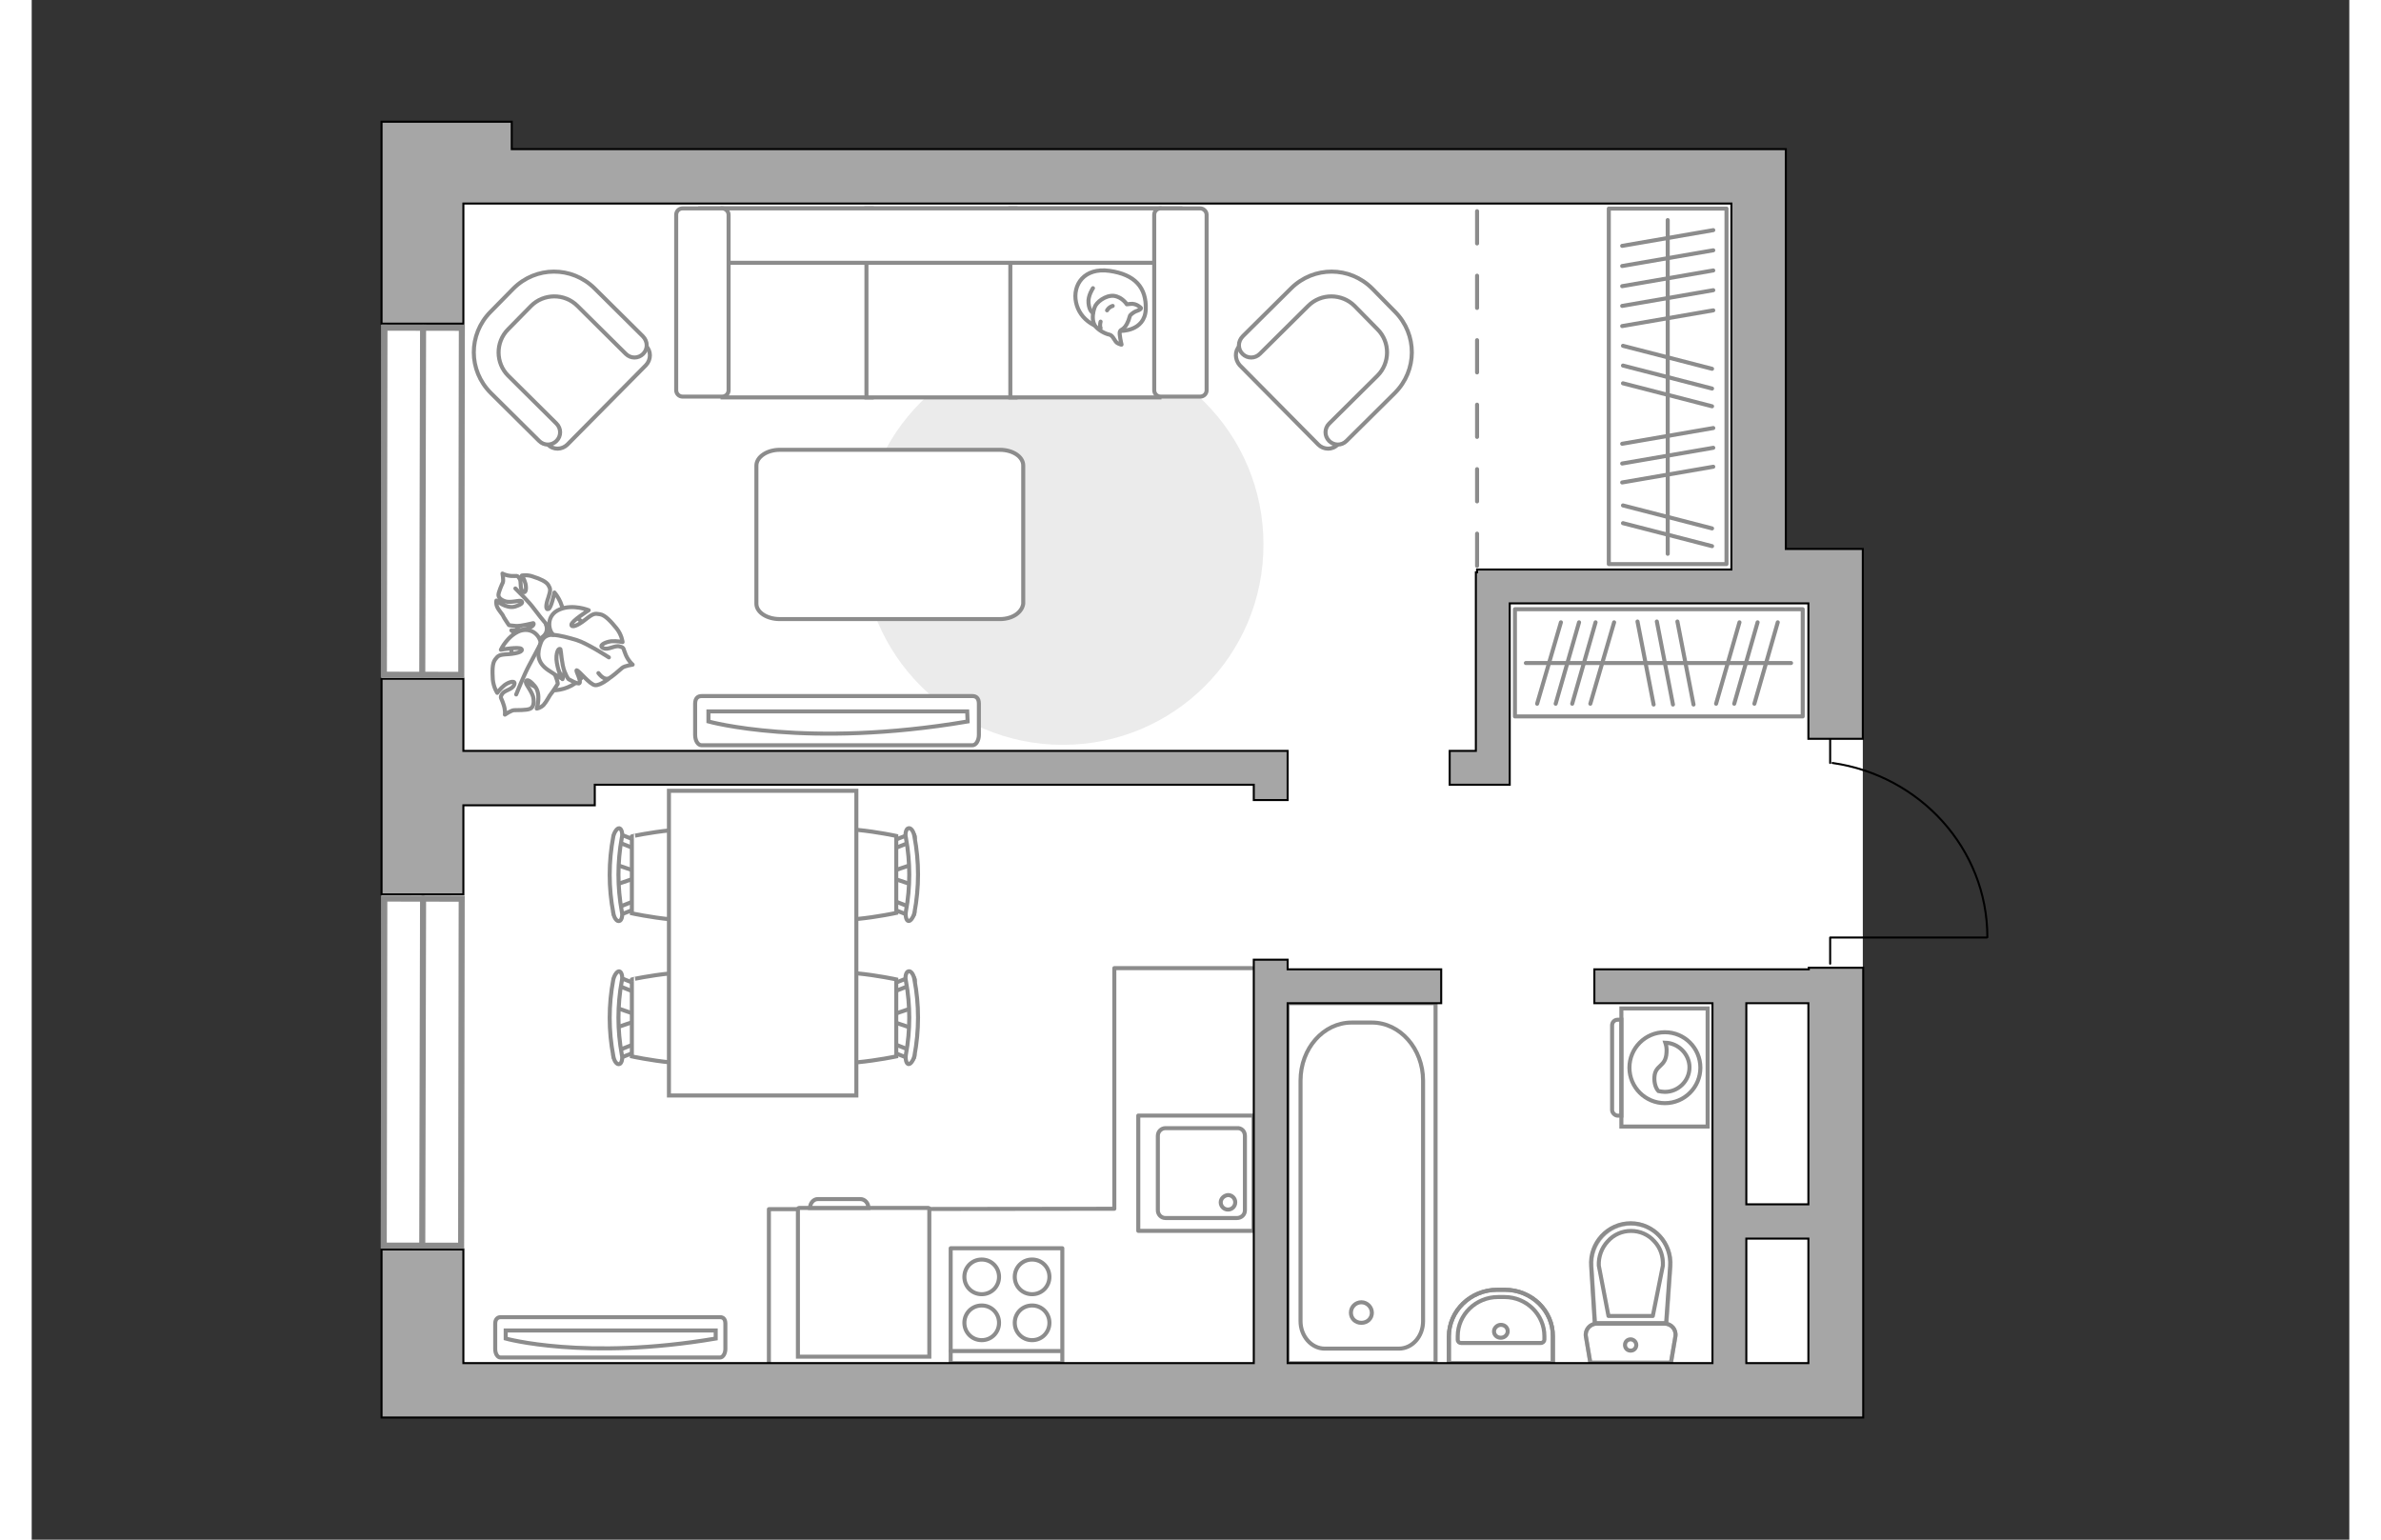
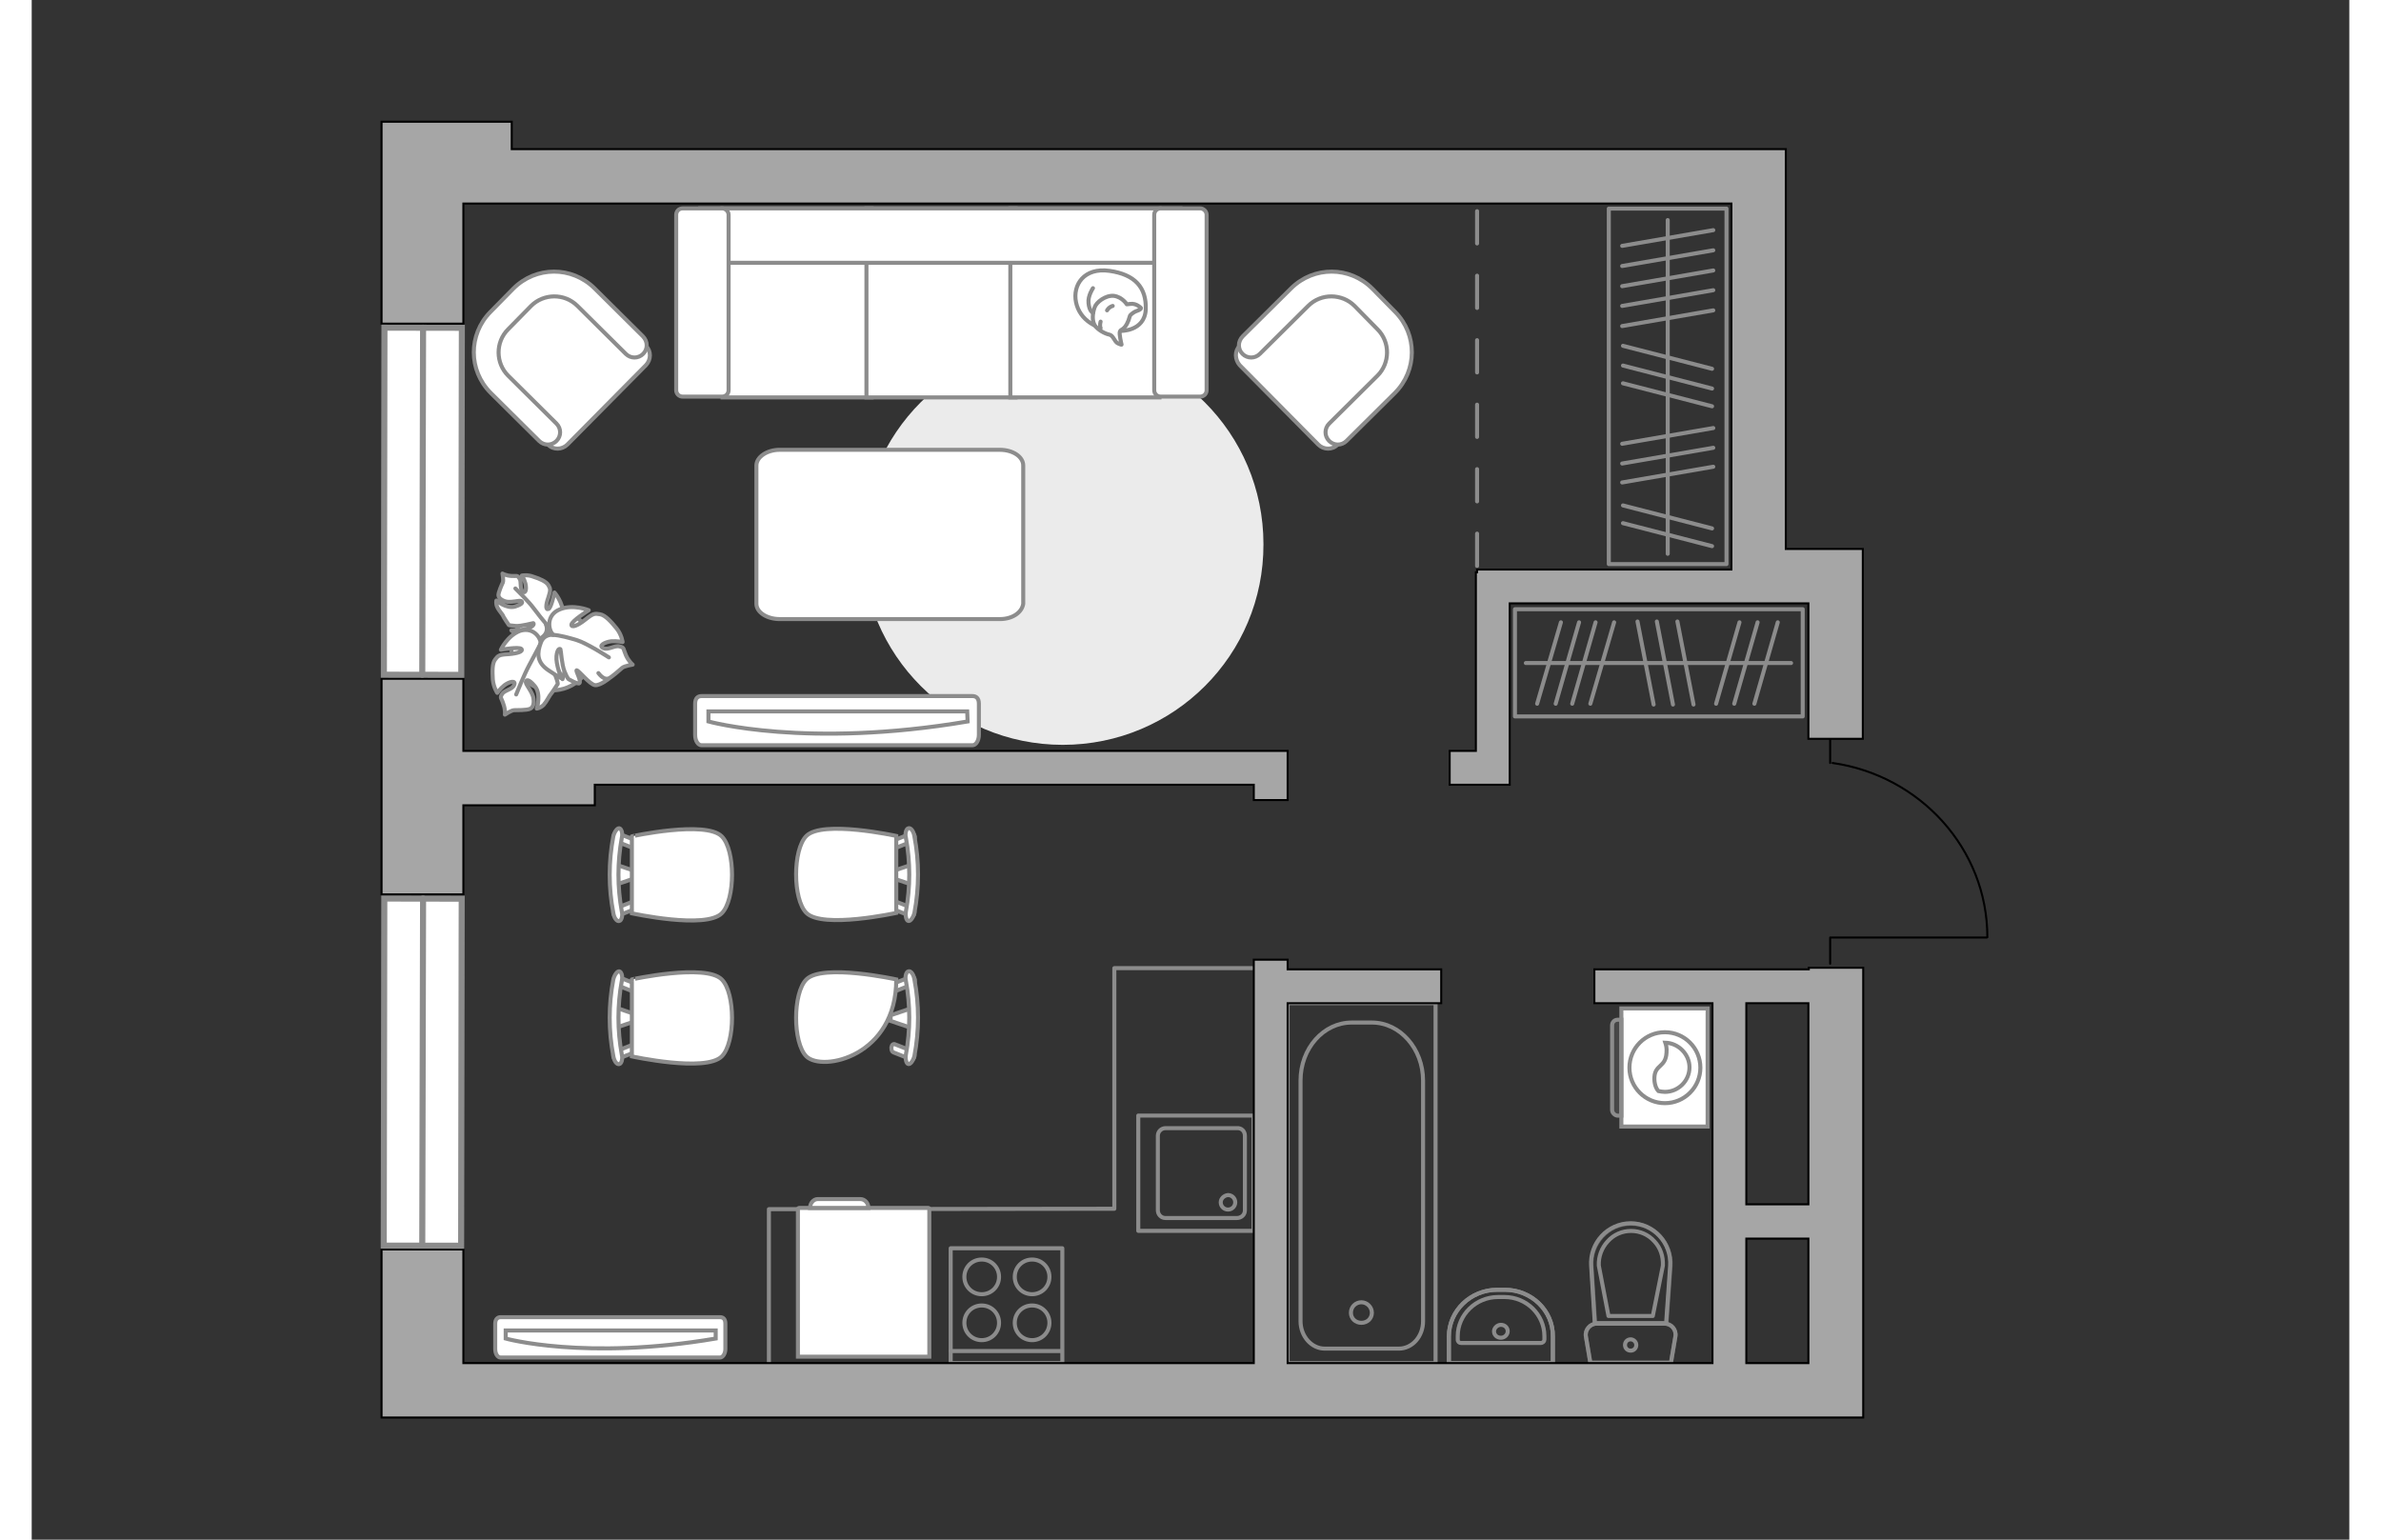
<svg xmlns="http://www.w3.org/2000/svg" version="1.1" x="0px" y="0px" viewBox="0 0 575 382" style="enable-background:new 0 0 575 382;" xml:space="preserve" width="883" height="571">
  <rect x="0" y="0" width="575" height="382" fill="#333333" stroke="none" />
  <style type="text/css">
	.st0{fill:#FFFFFF;}
	.st1{fill:#EBEBEB;}
	.st2{fill:#FFFFFF;stroke:#8C8C8C;stroke-linecap:round;stroke-linejoin:round;stroke-miterlimit:10;}
	.st3{fill:#FFFFFF;stroke:#8C8C8C;stroke-miterlimit:10;}
	.st4{fill:none;stroke:#8C8C8C;stroke-linecap:round;stroke-linejoin:round;stroke-miterlimit:10;}
	.st5{fill-rule:evenodd;clip-rule:evenodd;fill:#FFFFFF;fill-opacity:0.1;stroke:#8C8C8C;stroke-miterlimit:10;}
	.st6{fill:none;stroke:#000000;stroke-width:0.5;stroke-linecap:round;stroke-linejoin:round;stroke-miterlimit:10;}
	.st7{opacity:0.5;}
	.st8{fill:none;stroke:#8C8C8C;stroke-linecap:round;stroke-linejoin:round;stroke-miterlimit:10;stroke-dasharray:8;}
	.st9{fill:#A6A6A6;stroke:#000000;stroke-width:0.5;stroke-miterlimit:10;}
	.st10{fill:#FFFFFF;stroke:#8C8C8C;stroke-width:1.5;stroke-linecap:round;stroke-miterlimit:10;}
</style>
  <g id="bg_1_">
-     <polygon class="st0" points="435.2,136.2 435.2,37 119.1,37 119.1,30.2 86.8,30.2 86.8,351.7 110.7,351.7 119.1,351.7 454.3,351.7    454.3,136.2  " />
-   </g>
+     </g>
  <g id="furniture_1_">
    <path id="Vector_51_00000152262144848402996140000007769682783972838784_" class="st1" d="M255.8,184.8   c-27.5,0-49.8-22.3-49.8-49.8c0-27.5,22.3-49.8,49.8-49.8c27.5,0,49.8,22.3,49.8,49.8C305.7,162.5,283.4,184.8,255.8,184.8z" />
    <path id="Vector_84_00000026844310247835909160000015022045339561158796_" class="st2" d="M240.2,153.6h-54.6   c-3.2,0-5.8-1.7-5.8-3.8v-34.3c0-2.1,2.6-3.9,5.8-3.9h54.6c3.2,0,5.8,1.7,5.8,3.9v34.3C245.7,151.9,243.4,153.6,240.2,153.6z" />
    <g>
      <path id="Vector_54_00000176725644668372452080000002568411723007083945_" class="st3" d="M171.4,51.7h37v46.9h-37V51.7z" />
      <path id="Vector_55_00000101086635765054921350000011322530053079457691_" class="st3" d="M207.1,51.7h37v46.9h-37V51.7z" />
      <path id="Vector_56_00000132768560676248623730000001980038965780095624_" class="st3" d="M242.8,51.7h37v46.9h-37V51.7z" />
      <path id="Vector_57_00000126296100336085383610000016155462392371343028_" class="st3" d="M169.5,65.2L166,51.7H285v13.5H169.5z" />
      <path id="Vector_58_00000155108514020935315180000014736120021855031702_" class="st3" d="M172.9,53.3v43.5c0,0.9-0.7,1.6-1.6,1.6    h-9.8c-0.9,0-1.6-0.7-1.6-1.6V53.3c0-0.9,0.7-1.6,1.6-1.6h9.8C172.1,51.7,172.9,52.4,172.9,53.3z" />
      <path id="Vector_59_00000122702095717706844150000001713819240921489795_" class="st3" d="M291.5,53.3v43.5c0,0.9-0.7,1.6-1.6,1.6    h-9.8c-0.9,0-1.6-0.7-1.6-1.6V53.3c0-0.9,0.7-1.6,1.6-1.6h9.8C290.7,51.7,291.5,52.4,291.5,53.3z" />
      <g>
        <path class="st2" d="M270.1,82.1c0,0,6,0.2,6.3-5.3c0.2-5.5-2.7-8.7-9-9.6c-6.3-0.9-9.2,3.5-8.3,7.8     C260,79.3,264.1,82.1,270.1,82.1z" />
        <path class="st2" d="M272.5,78.3c0,0,0.6-0.8,1.8-1.2c1.1-0.4,0.9-0.7,0.9-0.7s-1.1-1.2-2.6-1c-0.9,0.1-0.9,0.1-0.9,0.1     s-1.1-1.8-3.2-2.1c-2.1-0.2-4.4,1.6-4.8,2.9c-0.5,1.4-0.7,3.3,0.1,4.5c0.8,1.1,2.5,2,3.5,2.2c1.1,0.2,1.3,1.8,2.2,2.2     c0.9,0.4,0.9,0.3,0.9,0.3s-0.7-2.8-0.4-3.3C270.2,81.6,271.5,82,272.5,78.3z" />
        <path class="st2" d="M266.8,77c0,0,0.4-0.8,1.4-1.1" />
        <path class="st2" d="M265.2,79.8c0,0-0.3,0.9,0,1.6" />
        <path class="st4" d="M263.3,77.6c0,0-0.9-0.3-1.1-2.4c-0.2-1.8,1.1-3.7,1.1-3.7" />
      </g>
    </g>
    <g>
      <g>
        <path class="st3" d="M394.4,279.5v-29.3h21.4v29.3H394.4z" />
        <path class="st5" d="M392.1,275.4v-21c0-0.8,0.6-1.4,1.4-1.4h0.9v23.8h-0.9C392.8,276.8,392.1,276.1,392.1,275.4z" />
      </g>
      <g>
        <circle class="st3" cx="405.2" cy="264.9" r="8.8" />
        <path class="st3" d="M402.6,267.2c0.2-3.1,2.8-2.4,3-6c0.1-1.2-0.1-1.9-0.3-2.5c3.3,0.1,6,2.9,6,6.1c0,3.4-2.8,6.1-6.1,6.1     c-0.5,0-1.1-0.1-1.6-0.2C403,270.1,402.5,268.8,402.6,267.2z" />
      </g>
    </g>
    <g>
      <path id="Vector_90_00000020357548280651038680000009426087217304973493_" class="st3" d="M166.2,184.9c-0.9,0-1.6-1.1-1.6-2.6    v-7.7c0-1.4,0.7-1.9,1.6-1.9h67.2c0.9,0,1.6,0.5,1.6,1.9v7.7c0,1.4-0.7,2.6-1.6,2.6H166.2z" />
      <path id="Vector_91_00000098900880202846129440000017428213579793304204_" class="st3" d="M232.1,176.5h-64.2l0,2.5    c0,0,24.3,6.8,64.3,0L232.1,176.5z" />
    </g>
    <g>
      <rect x="361.8" y="81.2" transform="matrix(-1.381519e-10 1 -1 -1.381519e-10 501.682 -310.047)" class="st4" width="88.2" height="29.2" />
      <line class="st4" x1="417.2" y1="57.1" x2="394.6" y2="61" />
      <line class="st4" x1="417.2" y1="62.1" x2="394.6" y2="66" />
      <line class="st4" x1="417.2" y1="67.1" x2="394.6" y2="71" />
      <line class="st4" x1="417.2" y1="72" x2="394.6" y2="75.9" />
      <line class="st4" x1="417.2" y1="77" x2="394.6" y2="80.9" />
      <line class="st4" x1="417.2" y1="106.2" x2="394.6" y2="110.1" />
      <line class="st4" x1="417.2" y1="111.1" x2="394.6" y2="115" />
      <line class="st4" x1="417.2" y1="115.8" x2="394.6" y2="119.7" />
      <line class="st4" x1="416.9" y1="131.1" x2="394.8" y2="125.4" />
      <line class="st4" x1="416.9" y1="135.5" x2="394.8" y2="129.8" />
      <line class="st4" x1="416.9" y1="91.5" x2="394.8" y2="85.8" />
      <line class="st4" x1="416.9" y1="96.4" x2="394.8" y2="90.7" />
      <line class="st4" x1="416.9" y1="100.8" x2="394.8" y2="95.1" />
      <line class="st4" x1="405.9" y1="54.6" x2="405.9" y2="137.4" />
    </g>
    <g>
      <path id="Vector_60_00000053532377514896482950000009292315705419733397_" class="st3" d="M124.3,152.3c-4.9,2.6-6.7,8.8-4.1,13.7    c2.6,4.9,8.8,6.7,13.7,4.1c4.9-2.6,6.7-8.8,4.1-13.7C135.3,151.5,129.2,149.7,124.3,152.3z" />
      <path class="st2" d="M127.6,155c0,0,0.8,1.6-0.7,2.9c-1.5,1.3-3.3,2-5.5,0.4c-2.2-1.7-2.4-1.9-2.4-1.9s3,0.1,4.4-0.6    c1.4-0.6,1.2-1.2,1-1.2c-0.1,0-2.9,0.8-4.3,0.7c-1.5-0.1-1.7-0.2-1.7-0.2s-1.3-1.9-1.4-2.2c-0.1-0.4-1.1-1.4-1.5-2.3    c-0.4-0.9-0.2-1.6-0.2-1.6s2.4,2.1,4.6,1.5c2.2-0.7,1.9-1.2,1.5-1.4c-0.4-0.2-2.6,0.5-3.9,0.1c-1.2-0.4-1.7-1-1.7-1.6    s0.8-2.5,1.1-3.1c0.2-0.6-0.1-2.2-0.1-2.2s0.8,0.5,2.2,0.6c1.4,0.1,1.4-0.3,2,0.6c0.6,0.8,0,2.4,0.8,3.2c0.8,0.8,1-0.7,0.7-1.9    c-0.3-1.2-0.9-2-0.9-2s1.4-0.3,2.9,0.3c1.6,0.5,3.2,1.2,3.7,2.1c0.5,0.9,0.6,1.1,0,3c-0.7,1.9-0.7,3.2,0,2.9    c0.7-0.2,1.5-4.1,1.5-4.1s2.2,2.5,2.1,5.3C131.7,155.1,128.9,155.7,127.6,155z" />
      <path class="st4" d="M120,146c0,0,3.3,3.2,4.6,5c0.8,1.1,2.5,3.2,3.2,4c1,1.2,1.6,2.8,1.7,4.3" />
      <path class="st2" d="M126.3,159.9c0,0,1.3-1.6,3.4-0.6c2.1,1,3.7,2.6,2.9,5.8c-0.8,3.2-0.9,3.4-0.9,3.4s-1.3-3.2-2.6-4.5    c-1.4-1.3-1.8-0.7-1.8-0.5c0,0.2,2.1,2.7,2.7,4.3s0.5,1.9,0.5,1.9s-1.4,2.2-1.7,2.5c-0.3,0.3-1,1.8-1.8,2.7    c-0.8,0.8-1.7,0.9-1.7,0.9s1.2-3.6-0.5-5.6c-1.7-2-2.2-1.5-2.2-0.9c0,0.6,1.8,2.6,1.9,4.1c0.2,1.5-0.3,2.3-1,2.5    c-0.7,0.3-3.1,0.3-3.8,0.3s-2.3,1.1-2.3,1.1s0.2-1.1-0.4-2.7c-0.5-1.6-0.9-1.4-0.3-2.4c0.6-1,2.6-1.1,3-2.3    c0.5-1.2-1.2-0.8-2.4,0.1c-1.1,0.9-1.8,1.9-1.8,1.9s-0.9-1.3-1.1-3.3c-0.1-1.9-0.2-4,0.6-5c0.7-0.9,0.9-1.2,3.3-1.3    c2.4-0.2,3.7-0.7,3.2-1.3c-0.6-0.6-5.1,0.2-5.1,0.2s1.6-3.5,4.8-4.7C124.5,155.5,126.4,158.3,126.3,159.9z" />
      <path class="st4" d="M120.2,172.3c0,0,2-5,3.2-7.2c0.8-1.4,2.2-4.2,2.8-5.3c0.9-1.6,2.2-2.9,3.8-3.9" />
      <g>
        <path class="st2" d="M140.6,167c1,1.3,1.9,1.6,2.6,1.3c0.7-0.3,2.6-2,3.3-2.6c0.6-0.5,2.6-0.8,2.6-0.8s-1-0.8-1.7-2.4     c-0.7-1.6-0.3-1.8-1.5-2.1c-1.2-0.4-2.9,1-4.1,0.4c-1.3-0.6,0.4-1.5,2-1.7c1.5-0.1,2.8,0.2,2.8,0.2s-0.2-1.8-1.5-3.4     c-1.3-1.6-2.8-3.3-4.1-3.5c-1.3-0.2-1.6-0.3-3.6,1.3c-2,1.6-3.5,2.1-3.5,1.3c0-0.9,4.3-3.6,4.3-3.6s-3.9-1.6-7.2-0.2     c-3.4,1.4-2.9,5.1-1.6,6.3c0,0-2.3-0.3-3.1,2c-0.9,2.4-1.1,4.8,1.9,6.8c3,2,3.2,2,3.2,2s-1.4-3.5-1.2-5.5c0.2-2,0.9-1.9,1-1.7     c0.1,0.2,0.3,3.8,1,5.5c0.7,1.7,1,1.9,1,1.9s2.4,1.4,2.7,1c0.5-0.6-1-3.1-0.7-3.2c0.5,0,3.3,3.6,4.6,3.7c1.3,0.1,3.5-1.7,3.5-1.7     " />
        <path class="st4" d="M143.2,163.1c0,0-5.4-3.5-8-4.3c-1.7-0.5-4.1-1.2-6-1.3" />
      </g>
    </g>
    <g>
      <path id="Vector_37_00000044874333939862301290000010598903756882857360_" class="st3" d="M299.7,90.6l19.5,19.7    c1.3,1.3,3.5,1.4,4.8,0l13.6-13.5c5-4.9,5-12.9,0.1-17.9l-6.5-6.5c-4.9-5-12.9-5-17.9-0.1l-13.6,13.5    C298.4,87.1,298.5,89.2,299.7,90.6z" />
      <path id="Vector_38_00000052070273063613718250000000599479287360875153_" class="st3" d="M300.4,87.8c1.2,1.2,3.1,1.2,4.3,0    l12-11.9c3.2-3.2,8.4-3.1,11.5,0l5.7,5.8c3.2,3.2,3.1,8.4,0,11.5l-12,11.9c-1.2,1.2-1.2,3.1,0,4.3c1.2,1.2,3.1,1.2,4.3,0l12-11.9    c5.6-5.6,5.6-14.5,0.1-20.1l-5.7-5.8c-5.6-5.6-14.5-5.6-20.1-0.1l-12,11.9C299.2,84.7,299.2,86.6,300.4,87.8z" />
    </g>
    <g>
      <path id="Vector_37_00000120523475577428470120000010190980266570776979_" class="st3" d="M152.4,90.6l-19.5,19.7    c-1.3,1.3-3.5,1.4-4.8,0l-13.6-13.5c-5-4.9-5-12.9-0.1-17.9l6.5-6.5c4.9-5,12.9-5,17.9-0.1l13.6,13.5    C153.7,87.1,153.7,89.2,152.4,90.6z" />
      <path id="Vector_38_00000091723399768827578850000008500960526290254223_" class="st3" d="M151.7,87.8c-1.2,1.2-3.1,1.2-4.3,0    l-12-11.9c-3.2-3.2-8.4-3.1-11.5,0l-5.7,5.8c-3.2,3.2-3.1,8.4,0,11.5l12,11.9c1.2,1.2,1.2,3.1,0,4.3c-1.2,1.2-3.1,1.2-4.3,0    l-12-11.9c-5.6-5.6-5.6-14.5-0.1-20.1l5.7-5.8c5.6-5.6,14.5-5.6,20.1-0.1l12,11.9C152.9,84.7,152.9,86.6,151.7,87.8z" />
    </g>
    <g>
      <g id="Group_2_00000120547084583732675210000013876945940764021416_">
        <g id="Group_3_00000013161932156674538150000006913396001409781147_">
          <path id="Vector_10_00000091732135971816628470000000551747023684467849_" class="st3" d="M218.4,255.1l-5.3-1.8v-1.4l5.3-1.8      V255.1z" />
        </g>
        <g id="Group_4_00000067955349696101013030000000333443871058243466_">
          <path id="Vector_11_00000075853906326012081910000012171638848626433464_" class="st3" d="M213.3,245c0-0.5,0.3-0.9,0.6-1      l4.3-1.7c0.4-0.2,0.8,0.2,0.9,0.7c0.1,0.6-0.2,1.2-0.5,1.2l-4.3,1.7c-0.4,0.2-0.8-0.2-0.9-0.7      C213.3,245.1,213.3,245.1,213.3,245z" />
        </g>
        <g id="Group_5_00000143606687741207513770000002601587005622180264_">
          <path id="Vector_12_00000009581227118375769060000011666979563351951029_" class="st3" d="M213.3,260.1c0-0.1,0-0.2,0-0.3      c0.1-0.6,0.5-0.9,0.9-0.7l4.3,1.7c0.4,0.2,0.6,0.7,0.5,1.3c-0.1,0.6-0.5,0.9-0.9,0.7l-4.3-1.7      C213.5,261,213.3,260.6,213.3,260.1z" />
        </g>
-         <path id="Vector_13_00000020370467310115725330000011743779762809657775_" class="st3" d="M192.2,262.1c-3.4-3.4-3.4-15.7,0-19.1     c4-4,22.3,0,22.3,0v19.1C214.5,262.1,196.2,266,192.2,262.1z" />
+         <path id="Vector_13_00000020370467310115725330000011743779762809657775_" class="st3" d="M192.2,262.1c-3.4-3.4-3.4-15.7,0-19.1     c4-4,22.3,0,22.3,0C214.5,262.1,196.2,266,192.2,262.1z" />
        <path id="Vector_14_00000039840964782393424740000017315149078267729806_" class="st3" d="M216.9,261.6c1.1-6,1.1-12.2,0-18.2     c-0.3-1.2,0.1-2.3,0.6-2.4c0.6-0.2,1.3,0.7,1.5,2c1.2,6.2,1.2,12.7,0,19c-0.3,1.2-1,2.1-1.5,2C217,263.9,216.7,262.8,216.9,261.6     z" />
      </g>
      <g id="Group_2_00000062179077330988439580000007711417397249702550_">
        <g id="Group_3_00000028284112757867832820000009499362090683692711_">
          <path id="Vector_10_00000159431429154981863760000008788512331776966275_" class="st3" d="M218.4,219.5l-5.3-1.8v-1.4l5.3-1.8      V219.5z" />
        </g>
        <g id="Group_4_00000138549633862519206300000007733343439754694540_">
          <path id="Vector_11_00000156578871484669818400000001288080284742595719_" class="st3" d="M213.3,209.5c0-0.5,0.3-0.9,0.6-1      l4.3-1.7c0.4-0.2,0.8,0.2,0.9,0.7c0.1,0.6-0.2,1.2-0.5,1.2l-4.3,1.7c-0.4,0.2-0.8-0.2-0.9-0.7      C213.3,209.6,213.3,209.6,213.3,209.5z" />
        </g>
        <g id="Group_5_00000097480155788549492700000017710147632145470374_">
          <path id="Vector_12_00000137822683159190734870000003742200240305680769_" class="st3" d="M213.3,224.6c0-0.1,0-0.2,0-0.3      c0.1-0.6,0.5-0.9,0.9-0.7l4.3,1.7c0.4,0.2,0.6,0.7,0.5,1.3c-0.1,0.6-0.5,0.9-0.9,0.7l-4.3-1.7      C213.5,225.5,213.3,225,213.3,224.6z" />
        </g>
        <path id="Vector_13_00000020378091271473481110000002839117417055664517_" class="st3" d="M192.2,226.5c-3.4-3.4-3.4-15.7,0-19.1     c4-4,22.3,0,22.3,0v19.1C214.5,226.5,196.2,230.5,192.2,226.5z" />
        <path id="Vector_14_00000139271692677472510490000009039930029512661673_" class="st3" d="M216.9,226.1c1.1-6,1.1-12.2,0-18.2     c-0.3-1.2,0.1-2.3,0.6-2.4c0.6-0.2,1.3,0.7,1.5,2c1.2,6.2,1.2,12.7,0,19c-0.3,1.2-1,2.1-1.5,2C217,228.4,216.7,227.3,216.9,226.1     z" />
      </g>
      <g id="Group_2_00000148621912340598616460000018012752287527341219_">
        <g id="Group_3_00000081641539082577609960000003668106521562971030_">
          <path id="Vector_10_00000092440104411978178790000007337258934854832569_" class="st3" d="M144.9,214.5l5.3,1.8v1.4l-5.3,1.8      V214.5z" />
        </g>
        <g id="Group_4_00000082329396137529665660000002645299000812798344_">
          <path id="Vector_11_00000117662500479667753740000014397844389275628718_" class="st3" d="M150.1,224.6c0,0.5-0.3,0.9-0.6,1      l-4.3,1.7c-0.4,0.2-0.8-0.2-0.9-0.7c-0.1-0.6,0.2-1.2,0.5-1.2l4.3-1.7c0.4-0.2,0.8,0.2,0.9,0.7      C150.1,224.4,150.1,224.5,150.1,224.6z" />
        </g>
        <g id="Group_5_00000082370386400395937670000013504977253433549970_">
          <path id="Vector_12_00000110456217097815383040000011960196999016337557_" class="st3" d="M150.1,209.4c0,0.1,0,0.2,0,0.3      c-0.1,0.6-0.5,0.9-0.9,0.7l-4.3-1.7c-0.4-0.2-0.6-0.7-0.5-1.3c0.1-0.6,0.5-0.9,0.9-0.7l4.3,1.7      C149.8,208.5,150.1,209,150.1,209.4z" />
        </g>
        <path id="Vector_13_00000070115378201457830700000001416122211246514845_" class="st3" d="M171.2,207.5c3.4,3.4,3.4,15.7,0,19.1     c-4,4-22.3,0-22.3,0v-19.1C148.8,207.5,167.2,203.5,171.2,207.5z" />
        <path id="Vector_14_00000028299769693449988510000000323356484688815233_" class="st3" d="M146.4,207.9c-1.1,6-1.1,12.2,0,18.2     c0.3,1.2-0.1,2.3-0.6,2.4c-0.6,0.2-1.3-0.7-1.5-2c-1.2-6.2-1.2-12.7,0-19c0.3-1.2,1-2.1,1.5-2     C146.3,205.6,146.7,206.7,146.4,207.9z" />
      </g>
      <g id="Group_2_00000008840329389153775700000009928595923383075732_">
        <g id="Group_3_00000072242755605536849670000011622515699282498178_">
          <path id="Vector_10_00000172404288926176079240000005109310260064108716_" class="st3" d="M144.9,250l5.3,1.8v1.4l-5.3,1.8V250z      " />
        </g>
        <g id="Group_4_00000158720924315917080330000004167569852694888889_">
          <path id="Vector_11_00000003078543859748429440000015023266062641211312_" class="st3" d="M150.1,260.1c0,0.5-0.3,0.9-0.6,1      l-4.3,1.7c-0.4,0.2-0.8-0.2-0.9-0.7c-0.1-0.6,0.2-1.2,0.5-1.2l4.3-1.7c0.4-0.2,0.8,0.2,0.9,0.7      C150.1,259.9,150.1,260,150.1,260.1z" />
        </g>
        <g id="Group_5_00000060721612834713759820000017311392444049117600_">
          <path id="Vector_12_00000119798489174759924070000006739358670727742886_" class="st3" d="M150.1,245c0,0.1,0,0.2,0,0.3      c-0.1,0.6-0.5,0.9-0.9,0.7l-4.3-1.7c-0.4-0.2-0.6-0.7-0.5-1.3c0.1-0.6,0.5-0.9,0.9-0.7l4.3,1.7C149.8,244,150.1,244.5,150.1,245      z" />
        </g>
        <path id="Vector_13_00000067947078678301292760000013992873775011454596_" class="st3" d="M171.2,243c3.4,3.4,3.4,15.7,0,19.1     c-4,4-22.3,0-22.3,0V243C148.8,243,167.2,239,171.2,243z" />
        <path id="Vector_14_00000002376730952053558580000006677081657410539701_" class="st3" d="M146.4,243.4c-1.1,6-1.1,12.2,0,18.2     c0.3,1.2-0.1,2.3-0.6,2.4c-0.6,0.2-1.3-0.7-1.5-2c-1.2-6.2-1.2-12.7,0-19c0.3-1.2,1-2.1,1.5-2     C146.3,241.1,146.7,242.2,146.4,243.4z" />
      </g>
-       <path id="Vector_35_00000157299692572765021100000010001895470060614535_" class="st3" d="M204.6,196.2v75.6h-46.5v-61.7v-13.9    H204.6z" />
    </g>
    <path id="Vector_148_00000080897230516758827000000005327070818139344831_" class="st4" d="M182.9,337.9V300l85.7-0.1v-59.7h34.2" />
    <g>
      <path id="Vector_8_00000086668620442406353920000006007626910882748583_" class="st3" d="M190.4,299.7h32.1c0.1,0,0.2,0.1,0.2,0.2    v36.7h-32.6V300C190.2,299.8,190.2,299.7,190.4,299.7z" />
      <path id="Vector_9_00000139988851945733420430000000290157900044363912_" class="st3" d="M207.6,299.7h-14.5    c0-1.2,0.9-2.2,1.9-2.2h10.6C206.7,297.5,207.6,298.5,207.6,299.7z" />
    </g>
    <g>
      <rect x="368.1" y="151.2" transform="matrix(-1 -1.152799e-10 1.152799e-10 -1 807.493 328.948)" class="st4" width="71.4" height="26.6" />
      <line class="st4" x1="412.3" y1="174.8" x2="408.3" y2="154.2" />
      <line class="st4" x1="407.2" y1="174.8" x2="403.2" y2="154.2" />
      <line class="st4" x1="402.4" y1="174.8" x2="398.4" y2="154.2" />
      <line class="st4" x1="378.1" y1="174.6" x2="383.9" y2="154.4" />
      <line class="st4" x1="373.5" y1="174.6" x2="379.4" y2="154.4" />
      <line class="st4" x1="386.7" y1="174.6" x2="392.6" y2="154.4" />
      <line class="st4" x1="382.2" y1="174.6" x2="388" y2="154.4" />
      <line class="st4" x1="427.4" y1="174.6" x2="433.2" y2="154.4" />
      <line class="st4" x1="422.4" y1="174.6" x2="428.2" y2="154.4" />
      <line class="st4" x1="417.9" y1="174.6" x2="423.7" y2="154.4" />
      <line class="st4" x1="436.5" y1="164.5" x2="370.7" y2="164.5" />
    </g>
    <g>
      <path id="Vector_90_00000104670281458110777890000002675356896819275675_" class="st3" d="M116.3,336.8c-0.7,0-1.3-0.9-1.3-2.1    v-6.3c0-1.1,0.6-1.6,1.3-1.6h54.5c0.7,0,1.3,0.4,1.3,1.6v6.3c0,1.1-0.6,2.1-1.3,2.1H116.3z" />
      <path id="Vector_91_00000093158470851981195890000015402540107197697205_" class="st3" d="M169.7,330.1h-52.1l0,2    c0,0,19.7,5.5,52.1,0L169.7,330.1z" />
    </g>
  </g>
  <g id="plan">
    <g>
      <polyline class="st6" points="485.1,232.6 446.2,232.6 446.2,239.1   " />
      <line class="st6" x1="446.2" y1="183.3" x2="446.2" y2="189.3" />
      <path class="st6" d="M446.8,189.3c21.7,3.1,38.4,21.3,38.4,43.2" />
    </g>
    <g>
      <g class="st7">
        <path class="st4" d="M388.3,328.4l16.8,0c1.7,0,3,1.5,2.7,3.2l-1.1,6.5h-20l-1.1-6.5C385.3,330,386.6,328.4,388.3,328.4z" />
        <path class="st4" d="M405.6,328.4l-17.7,0l-0.9-14.2c-0.4-5.7,4.1-10.6,9.8-10.6c5.7,0,10.2,4.9,9.8,10.6L405.6,328.4z" />
      </g>
      <g>
        <path class="st4" d="M388.3,328.4l16.8,0c1.7,0,3,1.5,2.7,3.2l-1.1,6.5h-20l-1.1-6.5C385.3,330,386.6,328.4,388.3,328.4z" />
        <path class="st4" d="M396.7,303.5L396.7,303.5c5.7,0,10.2,4.9,9.8,10.6l-1,14.2l-17.7,0l-0.9-14.2     C386.5,308.4,391,303.5,396.7,303.5z" />
        <path class="st4" d="M402.2,326.5l2.5-12.5c0.1-2.3-0.6-4.4-2.1-6c-1.5-1.7-3.6-2.6-5.8-2.6c-2.2,0-4.3,0.9-5.8,2.6     c-1.5,1.6-2.3,3.8-2.2,6l2.4,12.5H402.2z" />
        <path class="st4" d="M395.3,333.7c0,0.8,0.6,1.4,1.4,1.4c0.8,0,1.4-0.6,1.4-1.4c0-0.8-0.7-1.4-1.4-1.4     C395.9,332.3,395.3,332.9,395.3,333.7z" />
      </g>
    </g>
    <g>
      <polyline class="st4" points="311.6,248.9 311.6,338.2 348.3,338.2 348.3,248.9 311.6,248.9   " />
      <path class="st4" d="M332.5,253.7l-5,0c-7,0-12.7,6.4-12.7,14.4l0,59.7c0,3.7,2.7,6.8,6,6.8l18.4,0c3.3,0,6-3,6-6.8l0-59.7    C345.2,260.2,339.5,253.7,332.5,253.7z" />
      <path class="st4" d="M332.5,325.7c0-1.4-1.2-2.6-2.6-2.6c-1.4,0-2.6,1.1-2.6,2.6c0,1.4,1.1,2.5,2.6,2.5    C331.4,328.2,332.5,327.1,332.5,325.7z" />
    </g>
    <g>
      <path class="st4" d="M365.5,320h-1.9c-6.6,0-12,5.2-12,11.6l0,6.6l25.8,0v-6.6C377.5,325.2,372.1,320,365.5,320z" />
      <g>
        <path class="st4" d="M365.4,321.8h-1.6c-5.5,0-10,4.4-10,9.7v0.9c0,0.5,0.4,0.8,0.8,0.8l19.8,0c0.5,0,0.9-0.4,0.9-0.8l0-0.9     C375.3,326.2,370.9,321.8,365.4,321.8z" />
        <path class="st4" d="M366.2,330.3c0-0.9-0.7-1.6-1.7-1.6c-0.9,0-1.7,0.8-1.7,1.6c0,0.9,0.7,1.6,1.7,1.6     C365.5,331.9,366.2,331.1,366.2,330.3z" />
        <path class="st4" d="M365.5,320h-1.9c-6.6,0-12,5.2-12,11.6l0,6.6l25.8,0v-6.6C377.5,325.2,372.1,320,365.5,320z" />
      </g>
    </g>
    <line class="st8" x1="358.6" y1="140.4" x2="358.6" y2="50.5" />
    <g>
      <g>
        <rect x="274.6" y="276.8" transform="matrix(-4.920155e-10 1 -1 -4.920155e-10 579.943 2.18)" class="st4" width="28.6" height="28.6" />
      </g>
      <path class="st4" d="M301,281.8v18.5c0,1.1-0.9,1.9-2,1.9h-17.7c-1.1,0-1.9-0.9-1.9-1.9v-18.5c0-1.1,0.9-1.9,1.9-1.9h17.7    C300.2,279.8,301,280.7,301,281.8z" />
      <path class="st4" d="M295,298.3c0,1,0.8,1.8,1.8,1.8c1,0,1.8-0.8,1.8-1.8c0-1-0.8-1.8-1.8-1.8C295.8,296.6,295,297.4,295,298.3z" />
    </g>
    <g>
      <rect x="228" y="309.7" class="st4" width="27.7" height="28.5" />
      <g>
        <g>
          <path class="st4" d="M235.7,321.1c2.4,0,4.3-1.9,4.3-4.3c0-2.4-1.9-4.3-4.3-4.3c-2.4,0-4.3,1.9-4.3,4.3      C231.4,319.2,233.3,321.1,235.7,321.1z" />
          <path class="st4" d="M235.7,332.5c2.4,0,4.3-1.9,4.3-4.3c0-2.4-1.9-4.3-4.3-4.3c-2.4,0-4.3,1.9-4.3,4.3      C231.4,330.6,233.3,332.5,235.7,332.5z" />
        </g>
        <g>
          <path class="st4" d="M248.2,321.1c2.4,0,4.3-1.9,4.3-4.3c0-2.4-1.9-4.3-4.3-4.3c-2.4,0-4.3,1.9-4.3,4.3      C243.9,319.2,245.8,321.1,248.2,321.1z" />
          <path class="st4" d="M248.2,332.5c2.4,0,4.3-1.9,4.3-4.3c0-2.4-1.9-4.3-4.3-4.3c-2.4,0-4.3,1.9-4.3,4.3      C243.9,330.6,245.8,332.5,248.2,332.5z" />
        </g>
      </g>
      <line class="st4" x1="228" y1="335.2" x2="255.4" y2="335.2" />
    </g>
    <g>
      <polygon class="st9" points="450.4,136.2 440.8,136.2 435.2,136.2 435.2,50.5 435.2,45 435.2,37 119.1,37 119.1,30.2 107.1,30.2     87.3,30.2 86.8,30.2 86.8,80.3 107.1,80.3 107.1,50.5 119.1,50.5 421.7,50.5 421.7,136.2 421.7,141.3 358.6,141.3 358.6,142     358.3,142 358.3,186.3 351.8,186.3 351.8,194.7 358.3,194.7 360.3,194.7 366.7,194.7 366.7,149.7 421.7,149.7 432.3,149.7     435.2,149.7 440.8,149.7 440.8,183.3 454.3,183.3 454.3,136.2   " />
      <path class="st9" d="M440.8,240.5h-53.1v8.4H417v89.3H311.6v-89.3h38.1v-8.4h-38.1v-2.4h-8.4v100.1H107.1V310H86.8v41.7h16.7h3.6    h333.8h13.5v-13.5v-89.3v-8.4v-0.4h-13.5V240.5z M425.4,338.2v-30.9h15.4v30.9H425.4z M440.8,298.8h-15.4v-49.9h15.4V298.8z" />
      <polygon class="st9" points="86.8,221.9 107.1,221.9 107.1,199.8 139.7,199.8 139.7,194.7 303.2,194.7 303.2,198.5 311.6,198.5     311.6,186.3 307.4,186.3 303.2,186.3 139.7,186.3 126.6,186.3 107.1,186.3 107.1,173 107.1,173 107.1,168.4 86.8,168.4     86.8,213.9 86.8,213.9   " />
    </g>
  </g>
  <g id="windows_1_">
    <g>
      <rect x="53.9" y="256.4" transform="matrix(1.627980e-03 -1 1 1.627980e-03 -169.144 362.522)" class="st10" width="86.1" height="19.2" />
      <line class="st10" x1="96.9" y1="309" x2="97.1" y2="222.9" />
    </g>
    <g>
      <rect x="53.9" y="114.8" transform="matrix(1.627980e-03 -1 1 1.627980e-03 -27.506 221.114)" class="st10" width="86.1" height="19.2" />
      <line class="st10" x1="96.9" y1="167.4" x2="97.1" y2="81.3" />
    </g>
  </g>
  <g id="points">
    <path id="r1_00000055686220831101274220000015993300736273256320_" class="st4" d="M287.7,125.4" />
    <path id="k1" class="st4" d="M184.1,239.1" />
    <path id="s1" class="st4" d="M373.4,289" />
    <path id="g1" class="st4" d="M375.3,95.5" />
    <path id="h1" class="st4" d="M405.9,208.6" />
  </g>
</svg>